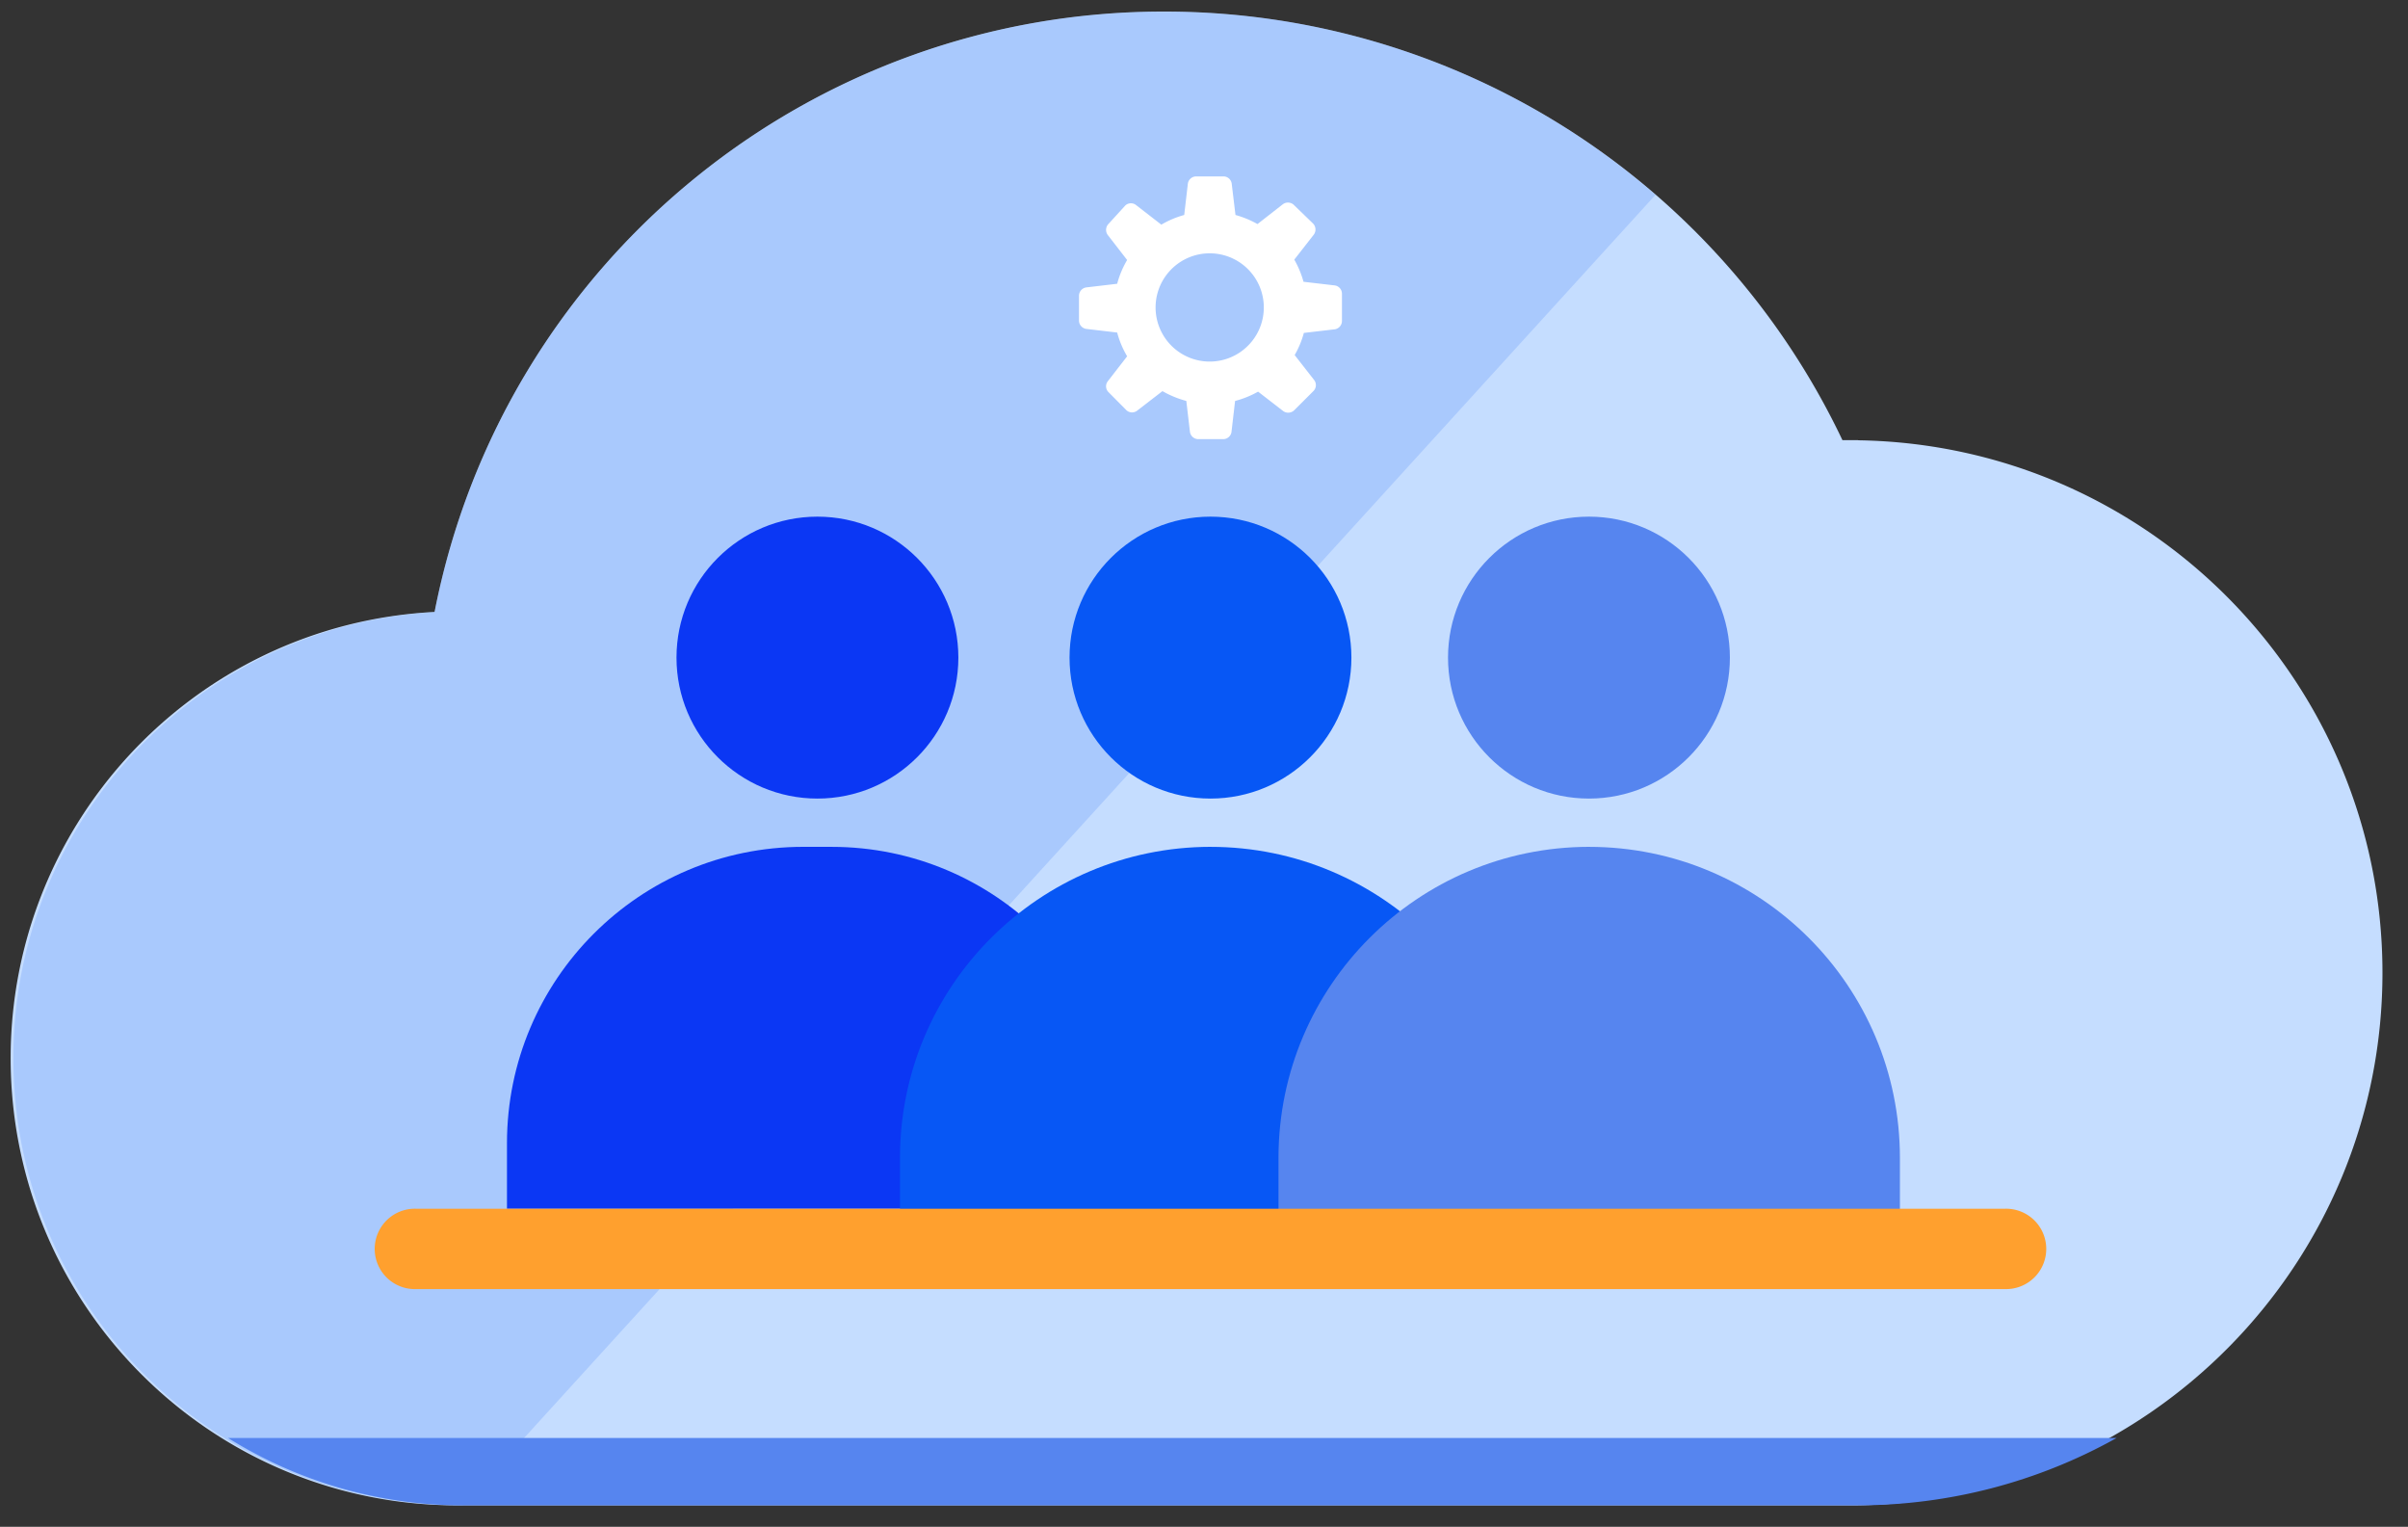
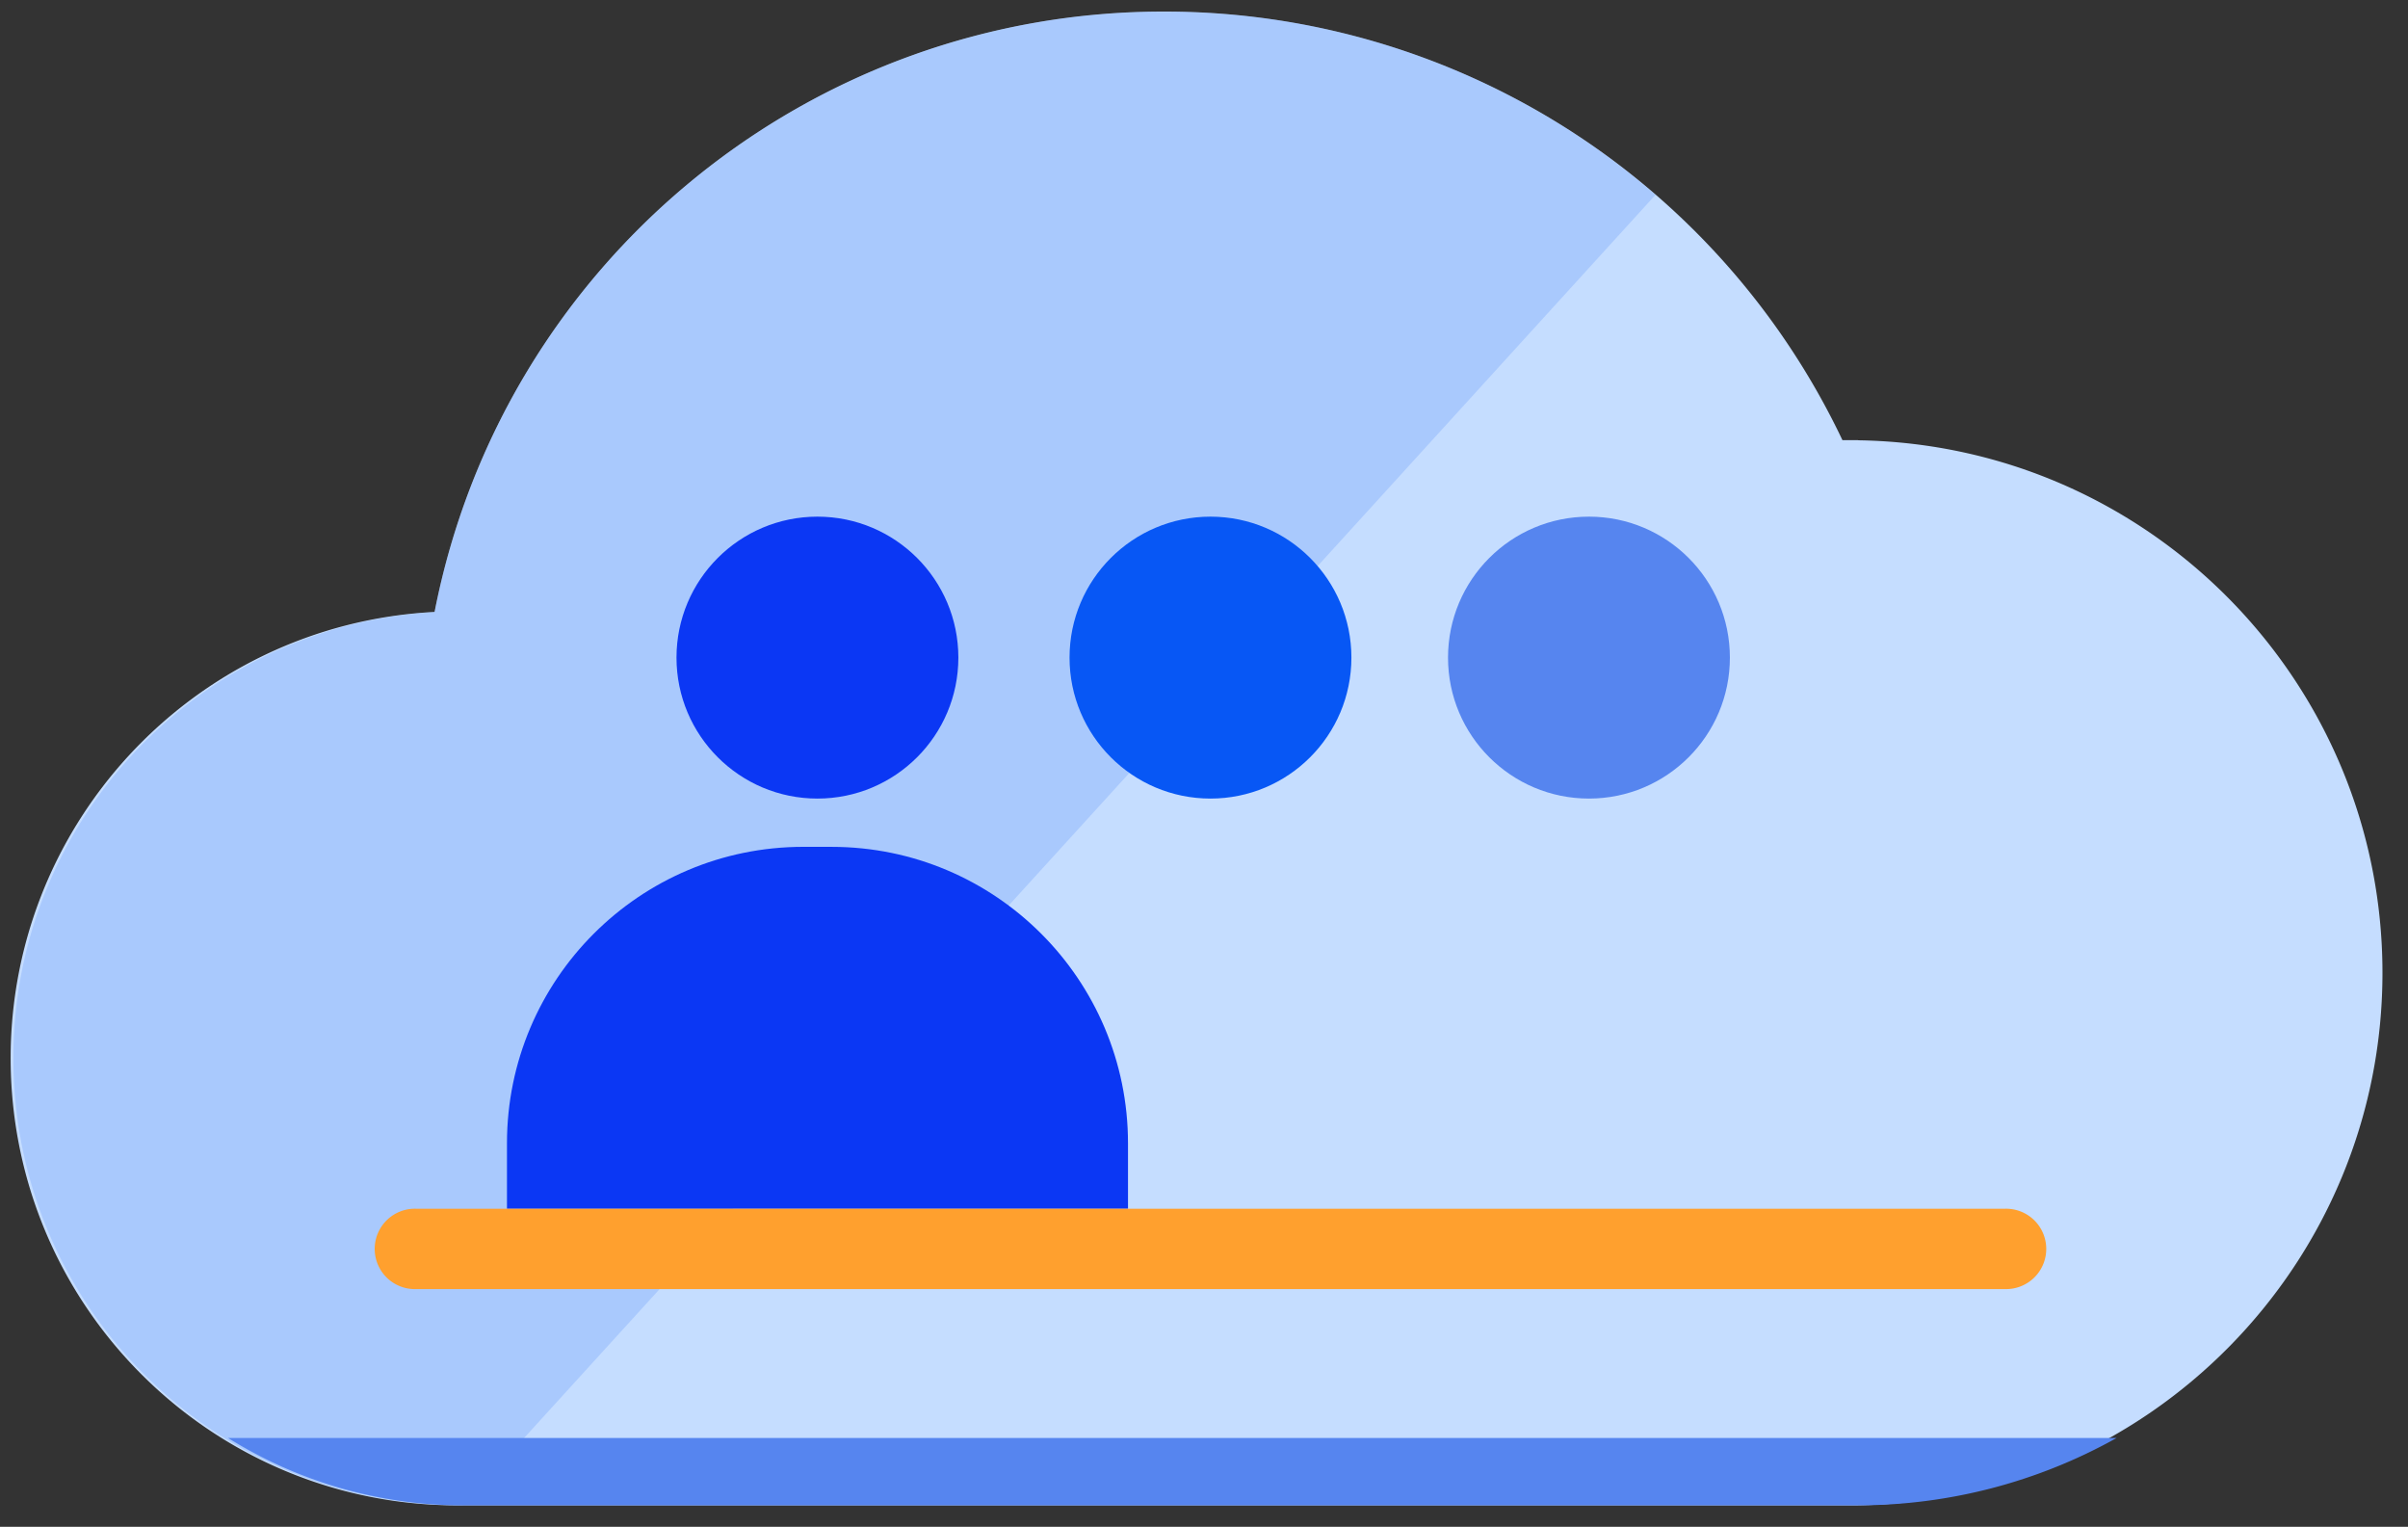
<svg xmlns="http://www.w3.org/2000/svg" width="112" height="71">
  <rect width="100%" height="100%" fill="#333333" stroke="none" />
  <g fill-rule="nonzero" fill="none">
    <path d="M86.424 20.468h-.729A34.908 34.908 0 0054.27.538C37.69.466 23.395 12.184 20.213 28.457 8.91 29.039.15 38.559.506 49.872.864 61.186 10.208 70.133 21.526 70h64.898c13.529-.207 24.388-11.233 24.388-24.763 0-13.53-10.86-24.557-24.388-24.763v-.006z" fill="#C5DDFF" />
    <path d="M54.27.543C37.69.472 23.395 12.19 20.213 28.463 8.962 29.11.276 38.607.633 49.87c.356 11.265 9.624 20.193 20.893 20.13L77 9.06A34.8 34.8 0 0054.27.543z" opacity=".35" fill="#76A3F9" />
    <path d="M21.526 70h64.898c4.209 0 8.347-1.077 12.021-3.13H10.61A20.612 20.612 0 0021.526 70z" fill="#5685EF" />
    <path d="M37.366 39.38h1.313c7.614 0 13.786 6.172 13.786 13.785v3.043H23.58v-3.043c0-7.613 6.172-13.786 13.786-13.786z" fill="#0B37F4" />
    <circle fill="#0B37F4" cx="38.02" cy="30.58" r="6.555" />
-     <path d="M56.3 39.38c7.988 0 14.464 6.475 14.464 14.462v2.39H41.86v-2.43c.022-7.963 6.477-14.41 14.44-14.423z" fill="#0757F5" />
    <circle fill="#0757F5" cx="56.301" cy="30.58" r="6.555" />
-     <path d="M73.905 39.38c7.988 0 14.463 6.475 14.463 14.462v2.39H59.465v-2.43c.023-7.963 6.477-14.41 14.44-14.423z" fill="#5685EF" />
    <circle fill="#5685EF" cx="73.905" cy="30.58" r="6.555" />
    <path d="M93.262 59.945H19.34a1.869 1.869 0 110-3.737h73.922a1.869 1.869 0 110 3.737z" fill="#FFA02E" />
-     <path d="M62.416 14.926v-1.267a.388.388 0 00-.347-.388l-1.44-.168c-.1-.36-.244-.705-.429-1.03l.902-1.156a.4.4 0 00-.028-.521l-.909-.88a.4.4 0 00-.52 0l-1.157.903a4.547 4.547 0 00-1.024-.422L57.29 8.55a.388.388 0 00-.382-.347h-1.272a.393.393 0 00-.388.347l-.168 1.447a4.333 4.333 0 00-1.064.45l-1.157-.896a.388.388 0 00-.515 0l-.787.862a.4.4 0 00-.029.52l.897 1.158c-.205.345-.36.717-.463 1.105l-1.429.168a.393.393 0 00-.347.387v1.157c.001.198.15.365.347.388l1.429.168c.102.388.258.76.463 1.105l-.897 1.157a.382.382 0 00.035.514l.833.84c.147.13.368.13.515 0l1.157-.892c.349.2.722.353 1.11.457l.168 1.435c.026.195.192.34.388.341h1.157a.388.388 0 00.388-.34l.167-1.436a4.466 4.466 0 001.07-.433l1.158.896a.4.4 0 00.52-.029l.897-.896a.388.388 0 00.029-.515l-.903-1.157c.187-.324.33-.67.428-1.03l1.441-.168a.393.393 0 00.33-.387zm-5.953 1.88a2.517 2.517 0 11-.325-5.023 2.517 2.517 0 01.325 5.023z" fill="#FFF" />
  </g>
</svg>